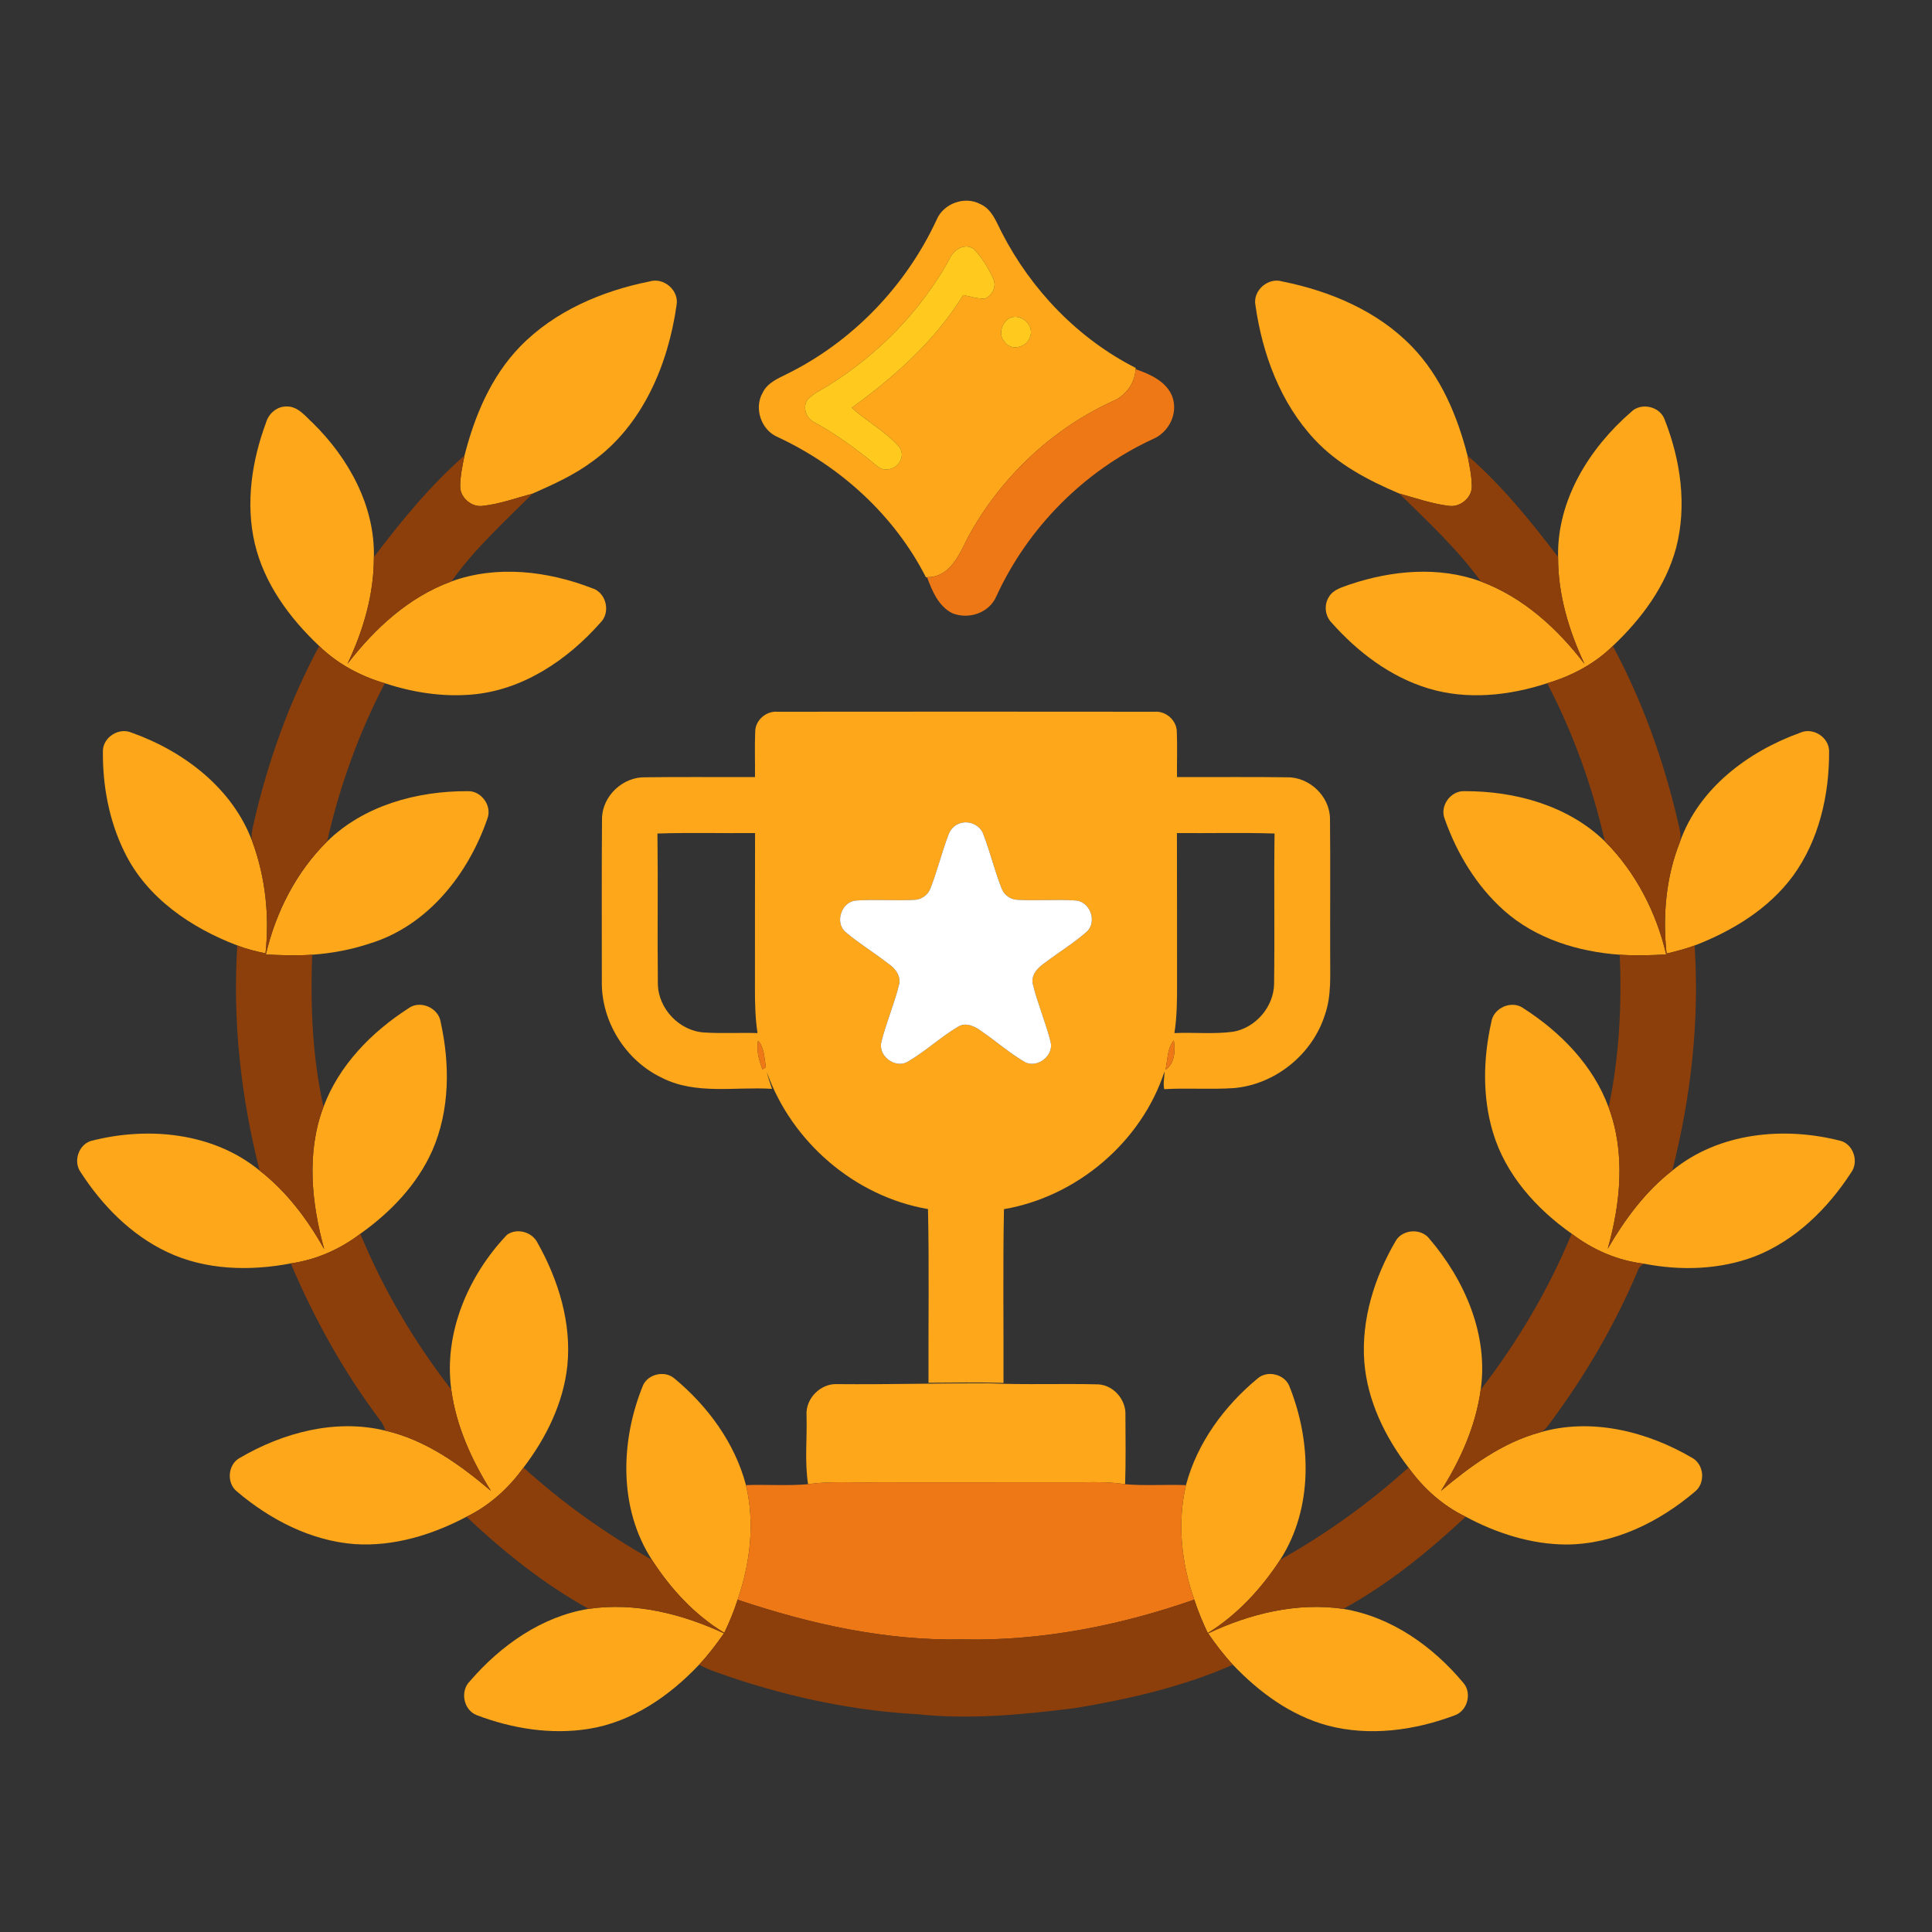
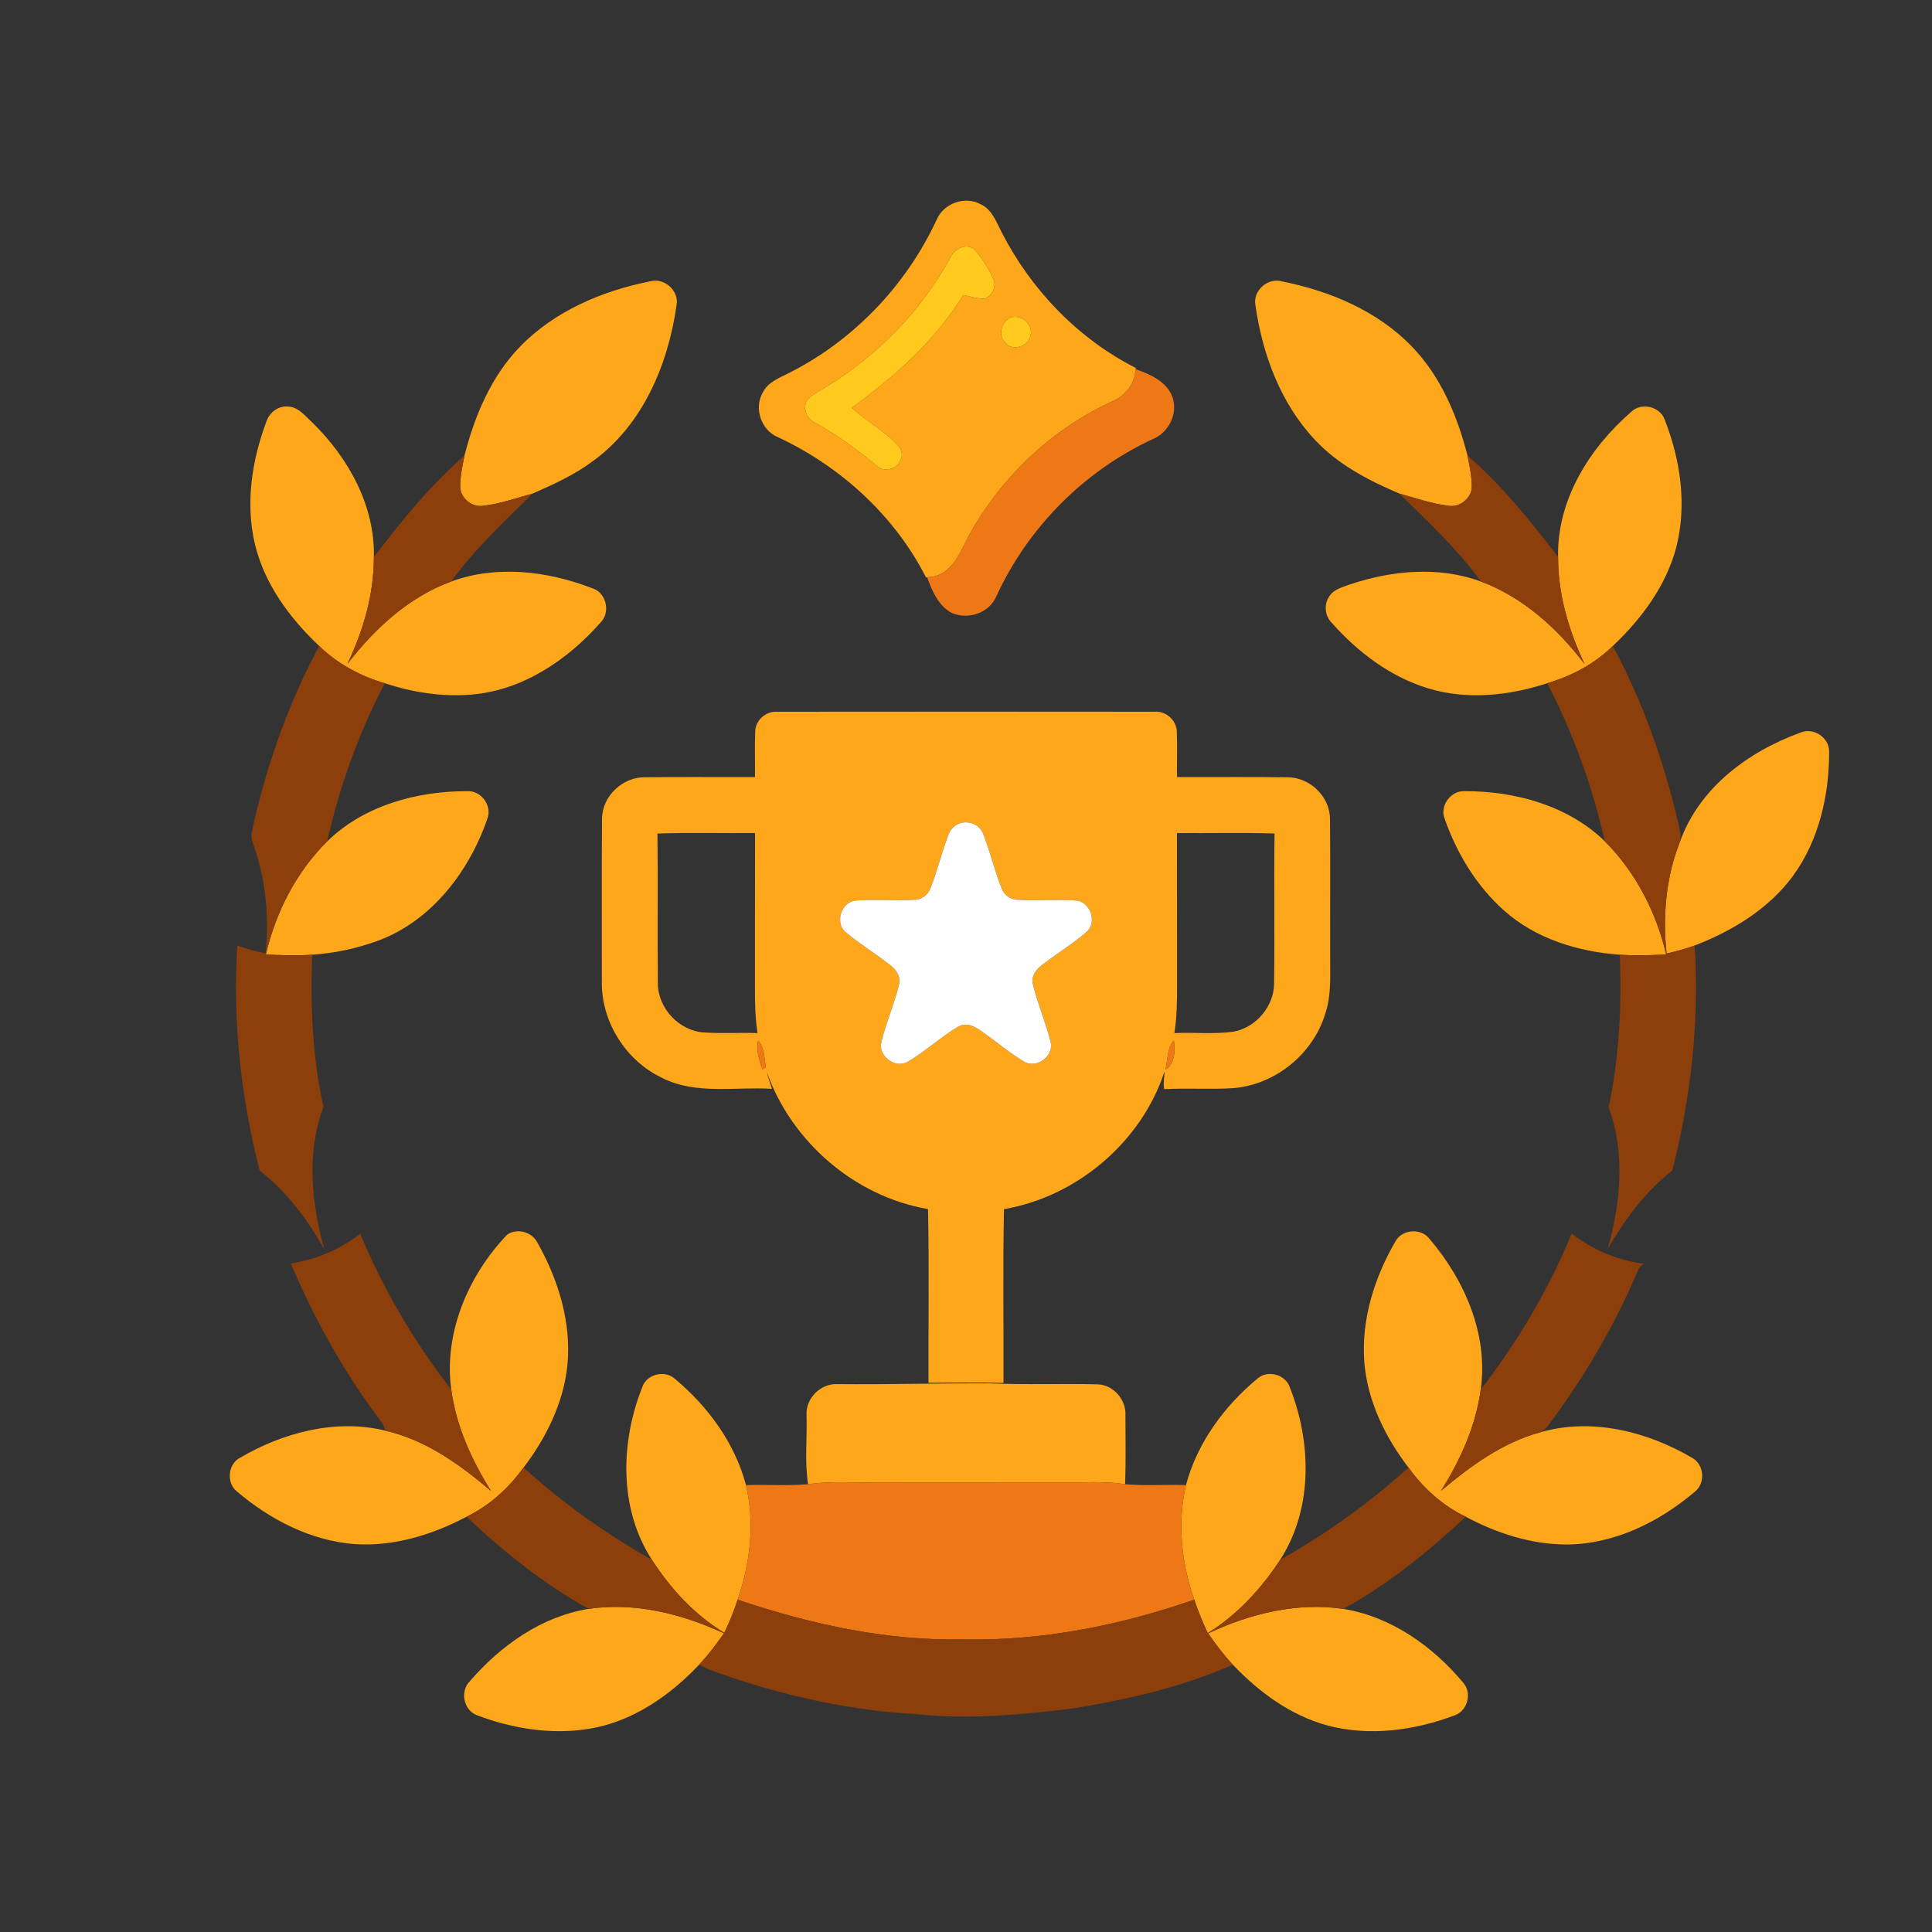
<svg xmlns="http://www.w3.org/2000/svg" width="512pt" height="512pt" viewBox="0 0 512 512" version="1.1">
  <rect x="0" y="0" width="512" height="512" fill="#333333" stroke="none" />
  <g id="#fea71aff">
    <path fill="#fea71a" opacity="1.00" d=" M 248.22 58.23 C 250.04 53.90 255.69 51.86 259.83 54.10 C 262.91 55.48 264.04 58.87 265.49 61.64 C 273.29 76.83 285.72 89.77 301.00 97.52 L 300.94 97.83 C 300.77 101.71 298.18 105.01 294.63 106.44 C 278.42 113.90 264.87 126.90 256.42 142.58 C 254.20 147.10 251.65 153.01 245.69 152.96 L 245.40 153.02 C 237.04 136.59 222.72 123.57 206.09 115.82 C 201.69 113.97 199.73 108.13 202.15 104.01 C 203.35 101.54 205.97 100.38 208.29 99.24 C 225.79 90.68 240.04 75.88 248.22 58.23 M 251.66 68.62 C 244.02 82.41 232.72 94.00 219.34 102.28 C 217.50 103.43 215.45 104.35 213.97 105.98 C 212.57 108.07 213.76 111.04 215.98 112.00 C 221.87 115.23 227.26 119.25 232.44 123.50 C 235.64 126.28 240.71 122.29 238.42 118.59 C 234.83 114.38 229.77 111.78 225.73 108.05 C 237.13 99.81 247.83 90.26 255.27 78.18 C 257.17 78.58 259.06 79.21 261.03 79.14 C 262.92 78.28 264.20 75.91 263.23 73.92 C 261.95 71.02 260.22 68.25 258.02 65.96 C 255.66 64.29 252.60 66.24 251.66 68.62 M 267.38 84.39 C 265.33 85.74 264.45 88.81 266.34 90.70 C 268.12 93.23 272.51 91.90 273.07 88.99 C 274.03 85.89 270.19 82.81 267.38 84.39 Z" />
    <path fill="#fea71a" opacity="1.00" d=" M 137.80 91.88 C 146.91 82.48 159.47 77.12 172.14 74.59 C 175.91 73.42 180.04 76.99 179.29 80.89 C 177.07 96.60 170.32 112.67 157.11 122.20 C 152.25 125.85 146.69 128.36 141.16 130.80 C 136.81 131.97 132.52 133.54 128.03 134.05 C 125.08 134.51 122.06 132.02 121.95 129.05 C 121.95 126.23 122.55 123.46 123.10 120.72 C 125.78 110.20 130.15 99.77 137.80 91.88 Z" />
    <path fill="#fea71a" opacity="1.00" d=" M 332.71 80.93 C 331.92 77.00 336.08 73.40 339.87 74.60 C 352.53 77.14 365.12 82.44 374.19 91.87 C 381.84 99.77 386.20 110.20 388.90 120.71 C 389.43 123.43 390.03 126.18 390.05 128.97 C 390.01 131.99 386.89 134.51 383.93 134.05 C 379.45 133.51 375.16 131.98 370.82 130.79 C 362.64 127.32 354.53 123.08 348.40 116.49 C 339.35 106.84 334.55 93.87 332.71 80.93 Z" />
    <path fill="#fea71a" opacity="1.00" d=" M 70.53 111.91 C 71.24 109.54 73.45 107.65 75.98 107.72 C 78.98 107.66 80.91 110.30 82.92 112.12 C 92.38 121.43 99.39 134.07 99.08 147.64 C 99.11 157.48 96.27 167.10 92.08 175.93 C 99.30 166.58 108.36 158.19 119.62 154.09 C 131.67 149.69 145.14 151.33 156.90 155.87 C 160.67 156.99 161.91 162.28 159.12 165.01 C 150.37 174.94 138.44 182.97 124.95 184.07 C 117.19 184.73 109.35 183.49 101.98 181.07 C 95.50 179.17 89.45 175.93 84.60 171.20 C 76.74 163.79 70.00 154.66 67.51 143.99 C 65.03 133.31 66.75 122.07 70.53 111.91 Z" />
    <path fill="#fea71a" opacity="1.00" d=" M 432.27 109.17 C 434.89 106.56 439.86 107.67 441.13 111.14 C 445.35 121.84 447.12 133.88 444.20 145.14 C 441.48 155.33 434.98 164.05 427.41 171.19 C 422.57 175.94 416.49 179.16 410.02 181.06 C 399.93 184.37 388.79 185.56 378.50 182.43 C 368.44 179.38 359.77 172.78 352.87 164.99 C 351.12 163.21 350.83 160.28 352.18 158.19 C 353.35 156.16 355.79 155.61 357.83 154.85 C 368.92 151.15 381.31 150.00 392.46 154.11 C 403.65 158.28 412.76 166.58 419.91 175.96 C 415.75 167.10 412.86 157.48 412.91 147.62 C 412.59 132.55 421.19 118.76 432.27 109.17 Z" />
    <path fill="#fea71a" opacity="1.00" d=" M 200.14 193.87 C 200.16 190.88 203.02 188.39 205.98 188.62 C 239.31 188.58 272.65 188.59 305.98 188.62 C 308.99 188.37 311.85 190.92 311.87 193.94 C 312.03 197.93 311.87 201.94 311.92 205.93 C 321.61 205.98 331.31 205.85 341.00 205.99 C 346.96 205.85 352.42 210.99 352.46 216.98 C 352.59 228.99 352.47 241.01 352.51 253.02 C 352.47 258.34 352.91 263.83 351.11 268.94 C 347.81 279.43 337.90 287.45 326.92 288.36 C 320.80 288.77 314.66 288.28 308.53 288.64 C 308.19 287.09 308.62 285.50 308.61 283.94 C 302.51 302.63 285.41 317.12 266.06 320.44 C 265.76 335.78 265.99 351.14 265.94 366.49 C 259.31 366.28 252.68 366.42 246.06 366.45 C 246.00 351.11 246.26 335.76 245.93 320.42 C 226.50 317.09 209.71 302.56 203.19 284.04 C 203.58 285.57 204.08 287.06 204.60 288.56 C 194.86 287.93 184.42 290.24 175.36 285.60 C 165.78 281.03 159.33 270.72 159.49 260.09 C 159.51 245.69 159.42 231.29 159.54 216.90 C 159.63 210.93 165.08 205.83 171.02 205.99 C 180.71 205.85 190.40 205.98 200.08 205.93 C 200.13 201.91 199.97 197.89 200.14 193.87 M 254.11 218.29 C 252.80 218.78 251.83 219.91 251.36 221.20 C 249.53 225.96 248.37 230.95 246.47 235.68 C 245.74 237.35 243.97 238.49 242.14 238.47 C 237.11 238.73 232.07 238.29 227.04 238.64 C 223.08 238.76 221.08 244.38 224.06 246.99 C 227.69 250.07 231.79 252.54 235.53 255.47 C 237.30 256.66 238.82 258.70 238.25 260.95 C 236.99 266.10 234.84 270.98 233.57 276.13 C 232.65 279.78 237.10 283.20 240.41 281.46 C 245.21 278.68 249.28 274.80 254.06 271.99 C 256.32 270.79 258.70 272.22 260.49 273.57 C 264.24 276.17 267.70 279.20 271.65 281.49 C 274.97 283.16 279.34 279.74 278.42 276.10 C 277.15 270.99 275.03 266.13 273.77 261.02 C 273.00 258.41 275.11 256.33 277.09 255.03 C 280.68 252.29 284.57 249.93 287.98 246.94 C 290.89 244.29 288.87 238.75 284.92 238.63 C 279.76 238.28 274.59 238.76 269.43 238.44 C 267.76 238.31 266.19 237.22 265.53 235.67 C 263.63 230.95 262.47 225.96 260.64 221.21 C 259.81 218.58 256.62 217.23 254.11 218.29 M 174.23 220.89 C 174.40 234.17 174.19 247.45 174.34 260.73 C 174.43 267.30 180.02 273.19 186.58 273.62 C 191.30 273.92 196.03 273.63 200.75 273.78 C 200.15 269.87 200.06 265.92 200.07 261.97 C 200.10 248.24 200.05 234.50 200.10 220.77 C 191.48 220.85 182.85 220.62 174.23 220.89 M 311.90 220.77 C 311.95 234.18 311.90 247.59 311.93 261.00 C 311.94 265.27 311.90 269.56 311.23 273.78 C 316.44 273.54 321.69 274.12 326.86 273.41 C 332.80 272.34 337.53 266.81 337.65 260.78 C 337.83 247.48 337.59 234.18 337.77 220.89 C 329.15 220.62 320.52 220.85 311.90 220.77 M 200.91 275.78 C 200.35 278.39 201.19 280.96 202.03 283.40 L 202.96 282.84 C 202.57 280.48 202.57 277.64 200.91 275.78 M 308.87 283.48 C 311.32 281.94 311.53 278.31 311.07 275.71 C 309.29 277.84 309.46 280.90 308.87 283.48 Z" />
-     <path fill="#fea71a" opacity="1.00" d=" M 27.27 198.90 C 27.40 195.30 31.56 192.71 34.87 194.16 C 48.72 199.08 61.67 208.91 66.89 223.08 C 70.35 232.49 71.44 242.70 70.36 252.65 C 67.83 252.12 65.31 251.50 62.89 250.55 C 50.68 245.92 38.96 237.98 33.07 225.97 C 28.91 217.62 27.16 208.18 27.27 198.90 Z" />
    <path fill="#fea71a" opacity="1.00" d=" M 477.13 194.16 C 480.45 192.70 484.60 195.32 484.73 198.93 C 484.82 210.56 482.09 222.61 475.15 232.14 C 468.70 240.88 459.10 246.71 449.09 250.57 C 446.67 251.46 444.17 252.11 441.66 252.70 C 440.60 242.77 441.47 232.45 445.20 223.13 C 450.22 208.87 463.33 199.11 477.13 194.16 Z" />
    <path fill="#fea71a" opacity="1.00" d=" M 86.69 223.00 C 96.46 213.43 110.55 209.61 123.94 209.67 C 127.56 209.52 130.49 213.60 129.15 216.98 C 124.10 231.66 113.34 245.34 98.05 250.02 C 93.10 251.68 87.93 252.64 82.73 253.01 C 78.64 253.30 74.54 253.15 70.46 252.95 C 73.06 241.80 78.49 231.09 86.69 223.00 Z" />
    <path fill="#fea71a" opacity="1.00" d=" M 382.83 216.93 C 381.52 213.55 384.46 209.51 388.07 209.67 C 401.45 209.61 415.49 213.44 425.30 222.95 C 433.45 231.10 438.94 241.77 441.55 252.95 C 437.45 253.16 433.35 253.29 429.26 253.01 C 418.24 252.23 407.01 248.79 398.63 241.34 C 391.29 234.82 386.06 226.14 382.83 216.93 Z" />
-     <path fill="#fea71a" opacity="1.00" d=" M 108.22 267.23 C 111.34 264.91 116.26 267.09 116.79 270.89 C 119.26 282.10 119.23 294.27 114.56 304.92 C 110.55 313.95 103.47 321.30 95.48 326.97 C 90.09 331.09 83.78 333.84 77.06 334.82 C 66.16 336.89 54.39 336.62 44.24 331.77 C 34.70 327.25 27.05 319.43 21.38 310.65 C 19.37 307.87 20.76 303.48 24.00 302.39 C 39.06 298.46 56.47 300.06 68.81 310.22 C 75.98 315.80 81.51 323.17 85.92 331.05 C 82.56 318.83 81.14 305.44 85.73 293.33 C 89.83 282.31 98.47 273.51 108.22 267.23 Z" />
-     <path fill="#fea71a" opacity="1.00" d=" M 395.21 270.88 C 395.74 267.09 400.63 264.93 403.75 267.22 C 413.56 273.51 422.24 282.36 426.30 293.46 C 430.80 305.48 429.48 318.80 426.07 330.92 C 430.60 323.16 436.02 315.77 443.17 310.22 C 455.53 300.06 472.95 298.45 488.02 302.40 C 491.26 303.52 492.61 307.92 490.59 310.70 C 484.38 320.29 475.78 328.77 465.00 332.98 C 455.72 336.49 445.41 336.79 435.73 334.90 C 428.70 334.09 422.12 331.21 416.51 326.94 C 407.11 320.34 398.95 311.22 395.63 300.04 C 392.81 290.60 393.07 280.43 395.21 270.88 Z" />
    <path fill="#fea71a" opacity="1.00" d=" M 134.36 327.23 C 137.04 325.32 141.09 326.50 142.49 329.43 C 148.00 339.25 151.50 350.61 150.35 361.96 C 149.29 371.86 144.73 381.08 138.74 388.92 C 134.80 394.38 129.71 399.00 123.62 401.96 C 114.57 406.74 104.35 409.89 94.02 409.21 C 82.37 408.34 71.53 402.69 62.74 395.22 C 60.00 392.99 60.37 388.15 63.46 386.41 C 74.95 379.66 88.92 375.91 102.13 379.14 C 112.83 381.61 121.89 388.12 130.11 395.11 C 124.98 386.91 120.88 377.91 119.59 368.26 C 117.54 353.22 124.12 337.99 134.36 327.23 Z" />
    <path fill="#fea71a" opacity="1.00" d=" M 369.85 328.90 C 371.64 325.75 376.60 325.40 378.81 328.29 C 388.15 339.21 394.48 353.70 392.40 368.29 C 391.09 377.92 387.03 386.91 381.89 395.07 C 389.67 388.56 398.05 382.37 407.98 379.63 C 421.67 375.60 436.50 379.32 448.52 386.39 C 451.62 388.17 451.99 393.01 449.22 395.26 C 439.72 403.36 427.70 409.30 415.01 409.31 C 405.69 409.26 396.59 406.31 388.43 401.95 C 382.32 399.01 377.19 394.40 373.26 388.91 C 367.06 380.82 362.38 371.23 361.56 360.97 C 360.70 349.73 364.24 338.53 369.85 328.90 Z" />
    <path fill="#fea71a" opacity="1.00" d=" M 170.44 367.05 C 171.86 364.08 176.19 363.14 178.71 365.29 C 187.55 372.62 194.73 382.37 197.69 393.57 C 200.09 403.63 198.82 414.24 195.47 423.94 C 194.52 426.94 193.30 429.86 191.95 432.71 C 184.09 427.99 177.71 421.02 172.76 413.36 C 163.88 399.64 164.40 381.77 170.44 367.05 Z" />
    <path fill="#fea71a" opacity="1.00" d=" M 333.35 365.25 C 335.89 363.12 340.21 364.14 341.60 367.12 C 347.58 381.84 348.08 399.63 339.26 413.36 C 334.26 421.01 327.89 427.95 320.07 432.78 C 318.71 429.89 317.48 426.95 316.50 423.92 C 313.08 414.27 311.96 403.61 314.29 393.58 C 317.27 382.35 324.47 372.58 333.35 365.25 Z" />
    <path fill="#fea71a" opacity="1.00" d=" M 213.74 375.03 C 213.47 370.56 217.53 366.52 222.00 366.81 C 235.32 366.93 248.64 366.56 261.96 366.59 C 271.64 367.03 281.34 366.62 291.03 366.87 C 295.13 367.08 298.46 370.98 298.25 375.05 C 298.27 381.14 298.37 387.25 298.17 393.34 C 294.48 392.76 290.74 392.73 287.02 392.83 C 268.69 392.86 250.35 392.83 232.02 392.84 C 226.06 392.97 220.07 392.46 214.15 393.33 C 213.20 387.32 213.93 381.12 213.74 375.03 Z" />
    <path fill="#fea71a" opacity="1.00" d=" M 156.02 426.36 C 168.31 424.54 180.73 427.70 191.86 432.84 C 189.85 435.74 187.70 438.55 185.29 441.14 C 177.47 449.42 167.51 456.33 156.06 458.16 C 146.08 459.77 135.75 458.11 126.36 454.54 C 122.83 453.21 121.85 448.15 124.53 445.53 C 132.65 436.10 143.52 428.37 156.02 426.36 Z" />
    <path fill="#fea71a" opacity="1.00" d=" M 320.18 432.86 C 331.26 427.64 343.71 424.56 355.98 426.37 C 368.69 428.43 379.78 436.32 387.87 446.06 C 390.11 448.74 388.89 453.31 385.63 454.54 C 374.94 458.59 362.96 460.23 351.79 457.27 C 342.02 454.61 333.62 448.42 326.73 441.17 C 324.31 438.59 322.17 435.77 320.18 432.86 Z" />
  </g>
  <g id="#ffc91dff">
    <path fill="#ffc91d" opacity="1.00" d=" M 251.66 68.62 C 252.60 66.24 255.66 64.29 258.02 65.96 C 260.22 68.25 261.95 71.02 263.23 73.92 C 264.20 75.91 262.92 78.28 261.03 79.14 C 259.06 79.21 257.17 78.58 255.27 78.18 C 247.83 90.26 237.13 99.81 225.73 108.05 C 229.77 111.78 234.83 114.38 238.42 118.59 C 240.71 122.29 235.64 126.28 232.44 123.50 C 227.26 119.25 221.87 115.23 215.98 112.00 C 213.76 111.04 212.57 108.07 213.97 105.98 C 215.45 104.35 217.50 103.43 219.34 102.28 C 232.72 94.00 244.02 82.41 251.66 68.62 Z" />
    <path fill="#ffc91d" opacity="1.00" d=" M 267.38 84.39 C 270.19 82.81 274.03 85.89 273.07 88.99 C 272.51 91.90 268.12 93.23 266.34 90.70 C 264.45 88.81 265.33 85.74 267.38 84.39 Z" />
  </g>
  <g id="#ef7816ff">
    <path fill="#ef7816" opacity="1.00" d=" M 300.94 97.83 C 304.82 99.18 309.24 101.11 310.74 105.29 C 312.22 109.78 309.67 114.70 305.36 116.43 C 287.26 124.84 272.40 139.84 264.07 157.97 C 262.18 162.44 256.76 164.26 252.38 162.51 C 248.71 160.66 247.01 156.61 245.69 152.96 C 251.65 153.01 254.20 147.10 256.42 142.58 C 264.87 126.90 278.42 113.90 294.63 106.44 C 298.18 105.01 300.77 101.71 300.94 97.83 Z" />
    <path fill="#ef7816" opacity="1.00" d=" M 200.91 275.78 C 202.57 277.64 202.57 280.48 202.96 282.84 L 202.03 283.40 C 201.19 280.96 200.35 278.39 200.91 275.78 Z" />
    <path fill="#ef7816" opacity="1.00" d=" M 308.87 283.48 C 309.46 280.90 309.29 277.84 311.07 275.71 C 311.53 278.31 311.32 281.94 308.87 283.48 Z" />
    <path fill="#ef7816" opacity="1.00" d=" M 214.15 393.33 C 220.07 392.46 226.06 392.97 232.02 392.84 C 250.35 392.83 268.69 392.86 287.02 392.83 C 290.74 392.73 294.48 392.76 298.17 393.34 C 303.53 393.80 308.92 393.36 314.29 393.58 C 311.96 403.61 313.08 414.27 316.50 423.92 C 296.77 430.80 275.96 434.93 255.00 434.46 C 234.68 434.85 214.64 430.38 195.47 423.94 C 198.82 414.24 200.09 403.63 197.69 393.57 C 203.17 393.37 208.68 393.81 214.15 393.33 Z" />
  </g>
  <g id="#8c3f0aff">
    <path fill="#8c3f0a" opacity="1.00" d=" M 99.08 147.64 C 106.35 138.05 114.03 128.65 123.10 120.72 C 122.55 123.46 121.95 126.23 121.95 129.05 C 122.06 132.02 125.08 134.51 128.03 134.05 C 132.52 133.54 136.81 131.97 141.16 130.80 C 133.68 138.26 125.76 145.43 119.62 154.09 C 108.36 158.19 99.30 166.58 92.08 175.93 C 96.27 167.10 99.11 157.48 99.08 147.64 Z" />
    <path fill="#8c3f0a" opacity="1.00" d=" M 388.90 120.71 C 397.98 128.63 405.63 138.06 412.91 147.62 C 412.86 157.48 415.75 167.10 419.91 175.96 C 412.76 166.58 403.65 158.28 392.46 154.11 C 386.22 145.49 378.37 138.22 370.82 130.79 C 375.16 131.98 379.45 133.51 383.93 134.05 C 386.89 134.51 390.01 131.99 390.05 128.97 C 390.03 126.18 389.43 123.43 388.90 120.71 Z" />
    <path fill="#8c3f0a" opacity="1.00" d=" M 84.60 171.20 C 89.45 175.93 95.50 179.17 101.98 181.07 C 95.06 194.29 89.98 208.45 86.69 223.00 C 78.49 231.09 73.06 241.80 70.46 252.95 C 74.54 253.15 78.64 253.30 82.73 253.01 C 82.24 266.49 82.77 280.14 85.73 293.33 C 81.14 305.44 82.56 318.83 85.92 331.05 C 81.51 323.17 75.98 315.80 68.81 310.22 C 63.85 290.79 61.60 270.59 62.89 250.55 C 65.31 251.50 67.83 252.12 70.36 252.65 C 71.44 242.70 70.35 232.49 66.89 223.08 C 66.34 221.44 66.95 219.75 67.24 218.13 C 70.99 201.84 76.65 185.93 84.60 171.20 Z" />
    <path fill="#8c3f0a" opacity="1.00" d=" M 410.02 181.06 C 416.49 179.16 422.57 175.94 427.41 171.19 C 435.24 185.76 440.86 201.47 444.62 217.56 C 445.00 219.38 445.68 221.24 445.20 223.13 C 441.47 232.45 440.60 242.77 441.66 252.70 C 444.17 252.11 446.67 251.46 449.09 250.57 C 450.40 270.59 448.12 290.80 443.17 310.22 C 436.02 315.77 430.60 323.16 426.07 330.92 C 429.48 318.80 430.80 305.48 426.30 293.46 C 429.11 280.19 429.81 266.53 429.26 253.01 C 433.35 253.29 437.45 253.16 441.55 252.95 C 438.94 241.77 433.45 231.10 425.30 222.95 C 421.99 208.42 416.92 194.28 410.02 181.06 Z" />
    <path fill="#8c3f0a" opacity="1.00" d=" M 77.06 334.82 C 83.78 333.84 90.09 331.09 95.48 326.97 C 101.59 341.75 109.80 355.62 119.59 368.26 C 120.88 377.91 124.98 386.91 130.11 395.11 C 121.89 388.12 112.83 381.61 102.13 379.14 C 101.86 378.11 101.39 377.18 100.72 376.36 C 91.10 363.59 83.30 349.52 77.06 334.82 Z" />
    <path fill="#8c3f0a" opacity="1.00" d=" M 416.51 326.94 C 422.12 331.21 428.70 334.09 435.73 334.90 C 434.83 335.31 434.23 336.00 433.93 336.97 C 427.84 351.39 419.83 364.98 410.47 377.52 C 409.79 378.37 409.11 379.35 407.98 379.63 C 398.05 382.37 389.67 388.56 381.89 395.07 C 387.03 386.91 391.09 377.92 392.40 368.29 C 402.17 355.62 410.41 341.75 416.51 326.94 Z" />
    <path fill="#8c3f0a" opacity="1.00" d=" M 123.62 401.96 C 129.71 399.00 134.80 394.38 138.74 388.92 C 149.11 398.32 160.57 406.49 172.76 413.36 C 177.71 421.02 184.09 427.99 191.95 432.71 C 193.30 429.86 194.52 426.94 195.47 423.94 C 214.64 430.38 234.68 434.85 255.00 434.46 C 275.96 434.93 296.77 430.80 316.50 423.92 C 317.48 426.95 318.71 429.89 320.07 432.78 C 327.89 427.95 334.26 421.01 339.26 413.36 C 351.45 406.50 362.90 398.33 373.26 388.91 C 377.19 394.40 382.32 399.01 388.43 401.95 C 378.54 411.19 367.87 419.88 355.98 426.37 C 343.71 424.56 331.26 427.64 320.18 432.86 C 322.17 435.77 324.31 438.59 326.73 441.17 C 313.44 447.02 299.13 450.31 284.85 452.67 C 271.03 454.40 257.01 455.77 243.09 454.28 C 226.27 453.39 209.63 449.84 193.67 444.49 C 190.85 443.44 187.91 442.67 185.29 441.14 C 187.70 438.55 189.85 435.74 191.86 432.84 C 180.73 427.70 168.31 424.54 156.02 426.36 C 144.17 419.85 133.46 411.22 123.62 401.96 Z" />
  </g>
  <g id="#ffffffff">
    <path fill="#ffffff" opacity="1.00" d=" M 254.11 218.29 C 256.62 217.23 259.81 218.58 260.64 221.21 C 262.47 225.96 263.63 230.95 265.53 235.67 C 266.19 237.22 267.76 238.31 269.43 238.44 C 274.59 238.76 279.76 238.28 284.92 238.63 C 288.87 238.75 290.89 244.29 287.98 246.94 C 284.57 249.93 280.68 252.29 277.09 255.03 C 275.11 256.33 273.00 258.41 273.77 261.02 C 275.03 266.13 277.15 270.99 278.42 276.10 C 279.34 279.74 274.97 283.16 271.65 281.49 C 267.70 279.20 264.24 276.17 260.49 273.57 C 258.70 272.22 256.32 270.79 254.06 271.99 C 249.28 274.80 245.21 278.68 240.41 281.46 C 237.10 283.20 232.65 279.78 233.57 276.13 C 234.84 270.98 236.99 266.10 238.25 260.95 C 238.82 258.70 237.30 256.66 235.53 255.47 C 231.79 252.54 227.69 250.07 224.06 246.99 C 221.08 244.38 223.08 238.76 227.04 238.64 C 232.07 238.29 237.11 238.73 242.14 238.47 C 243.97 238.49 245.74 237.35 246.47 235.68 C 248.37 230.95 249.53 225.96 251.36 221.20 C 251.83 219.91 252.80 218.78 254.11 218.29 Z" />
  </g>
</svg>